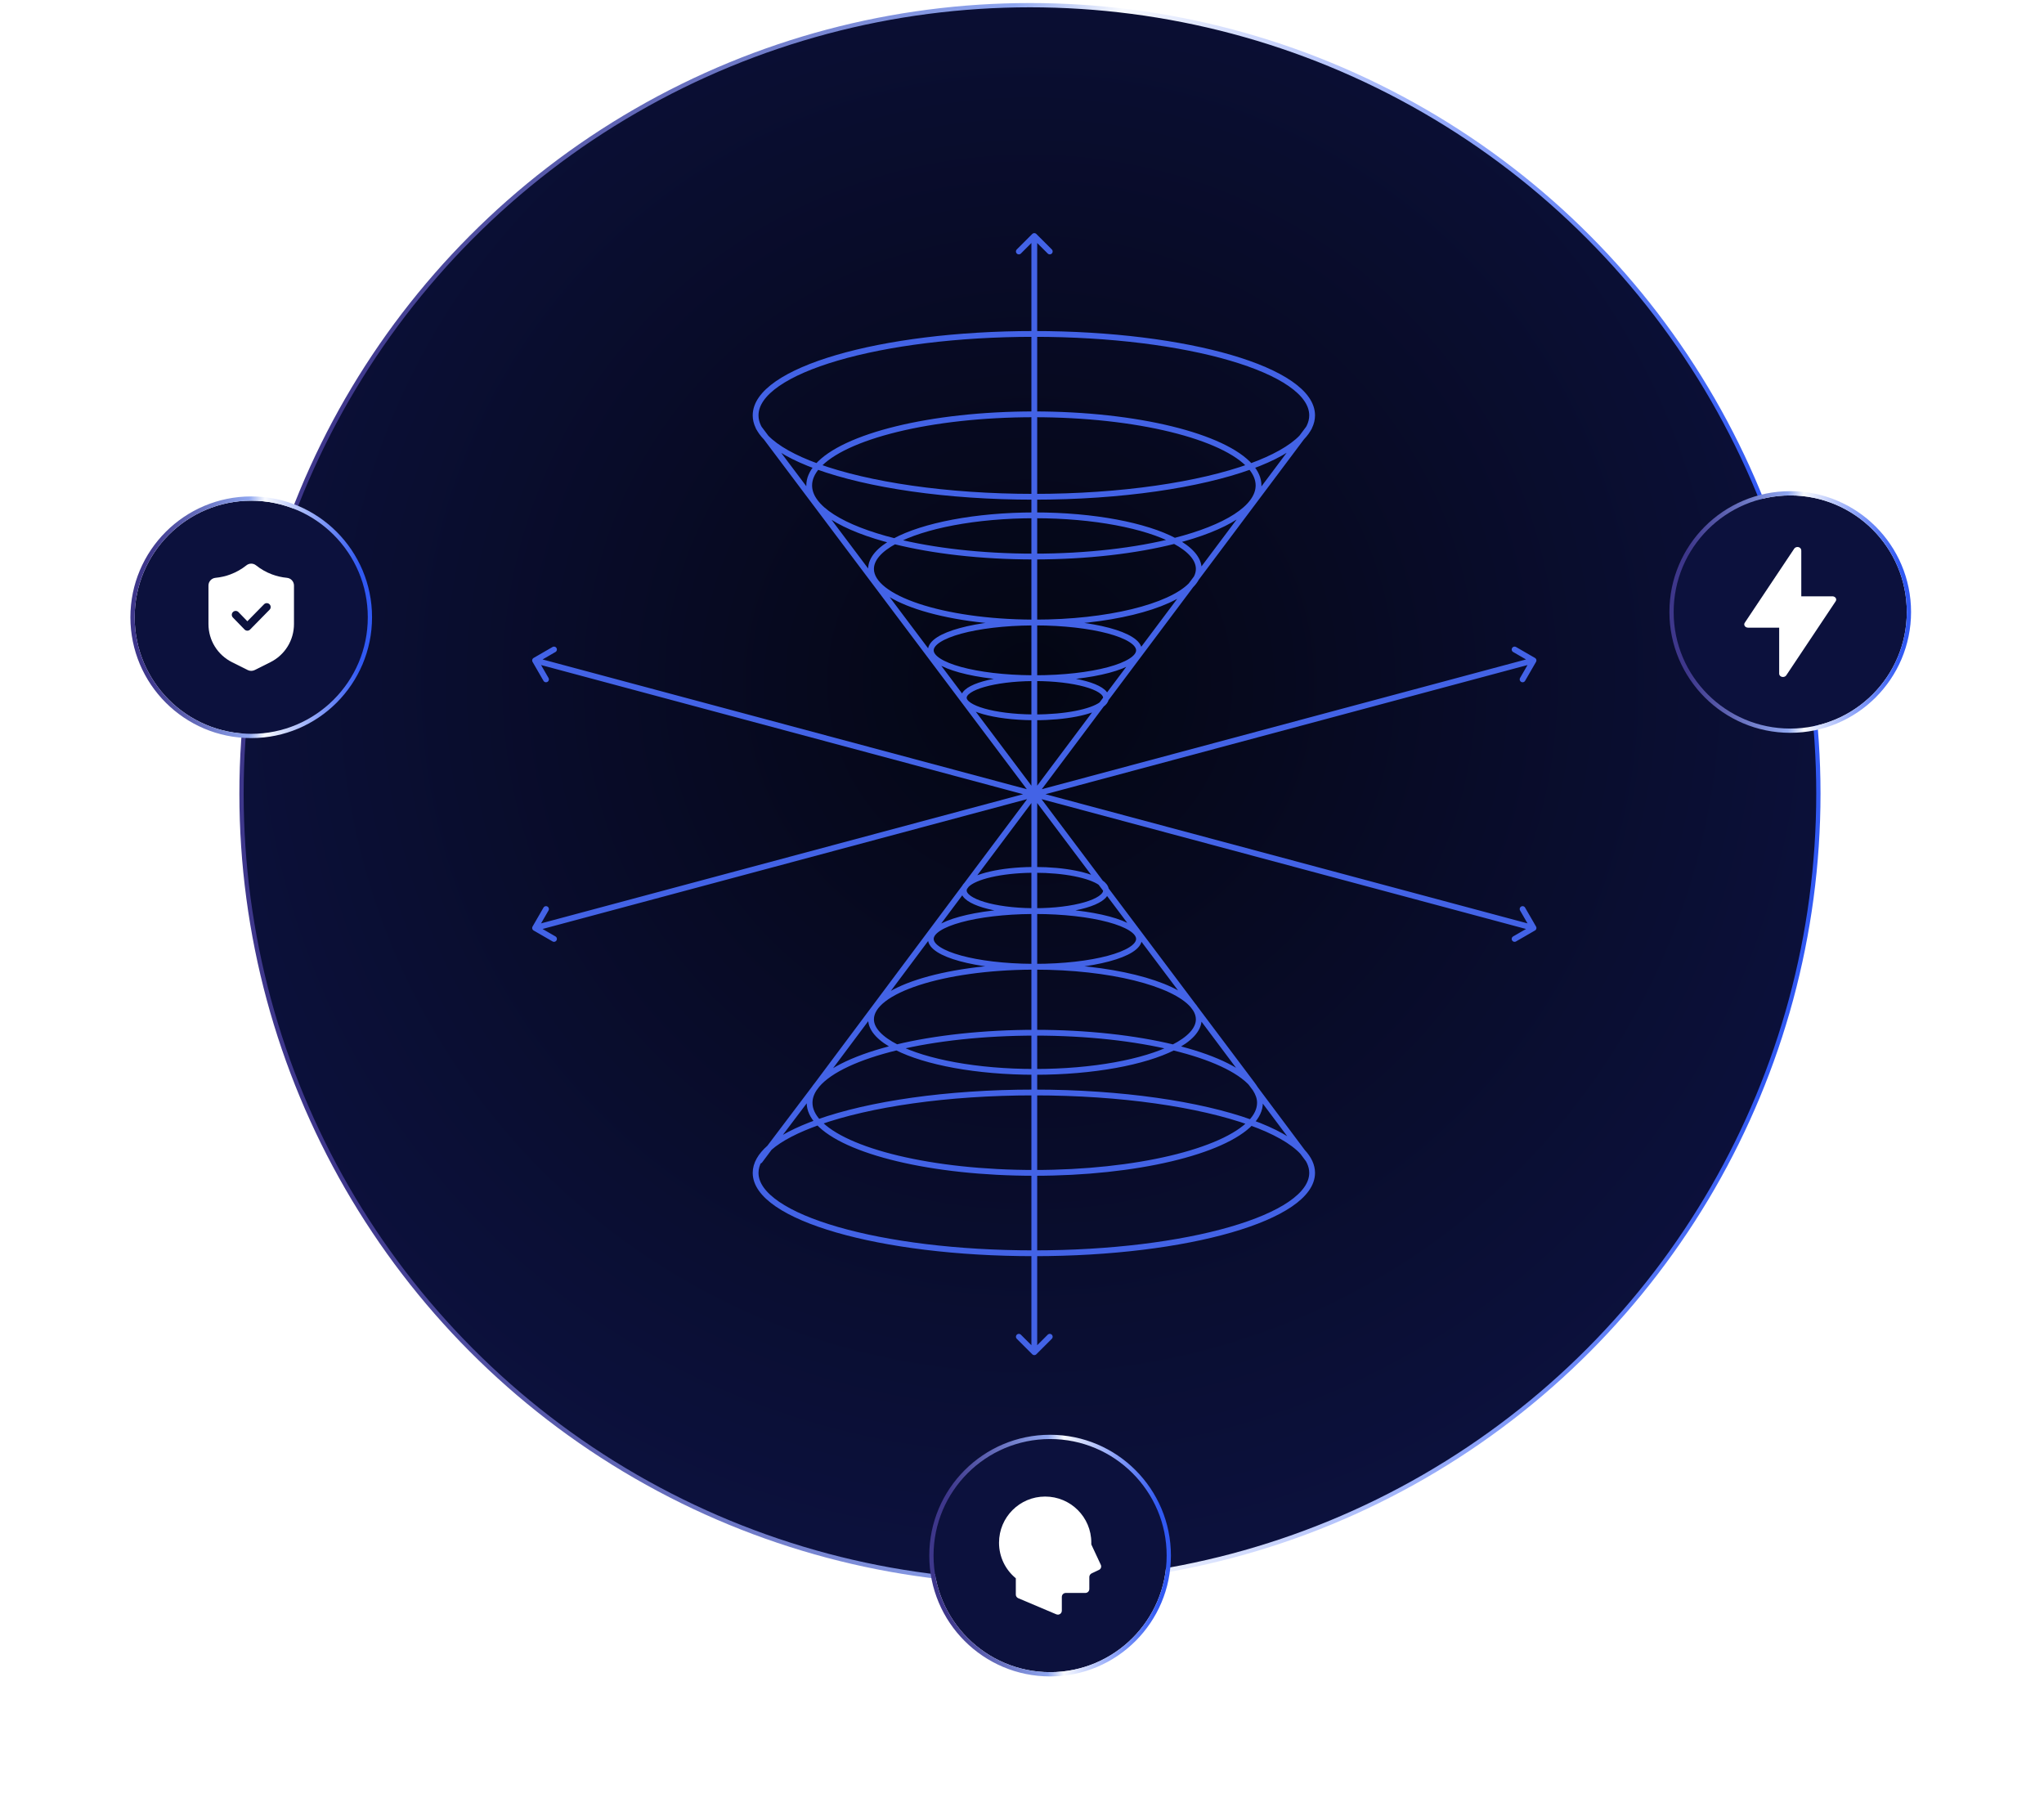
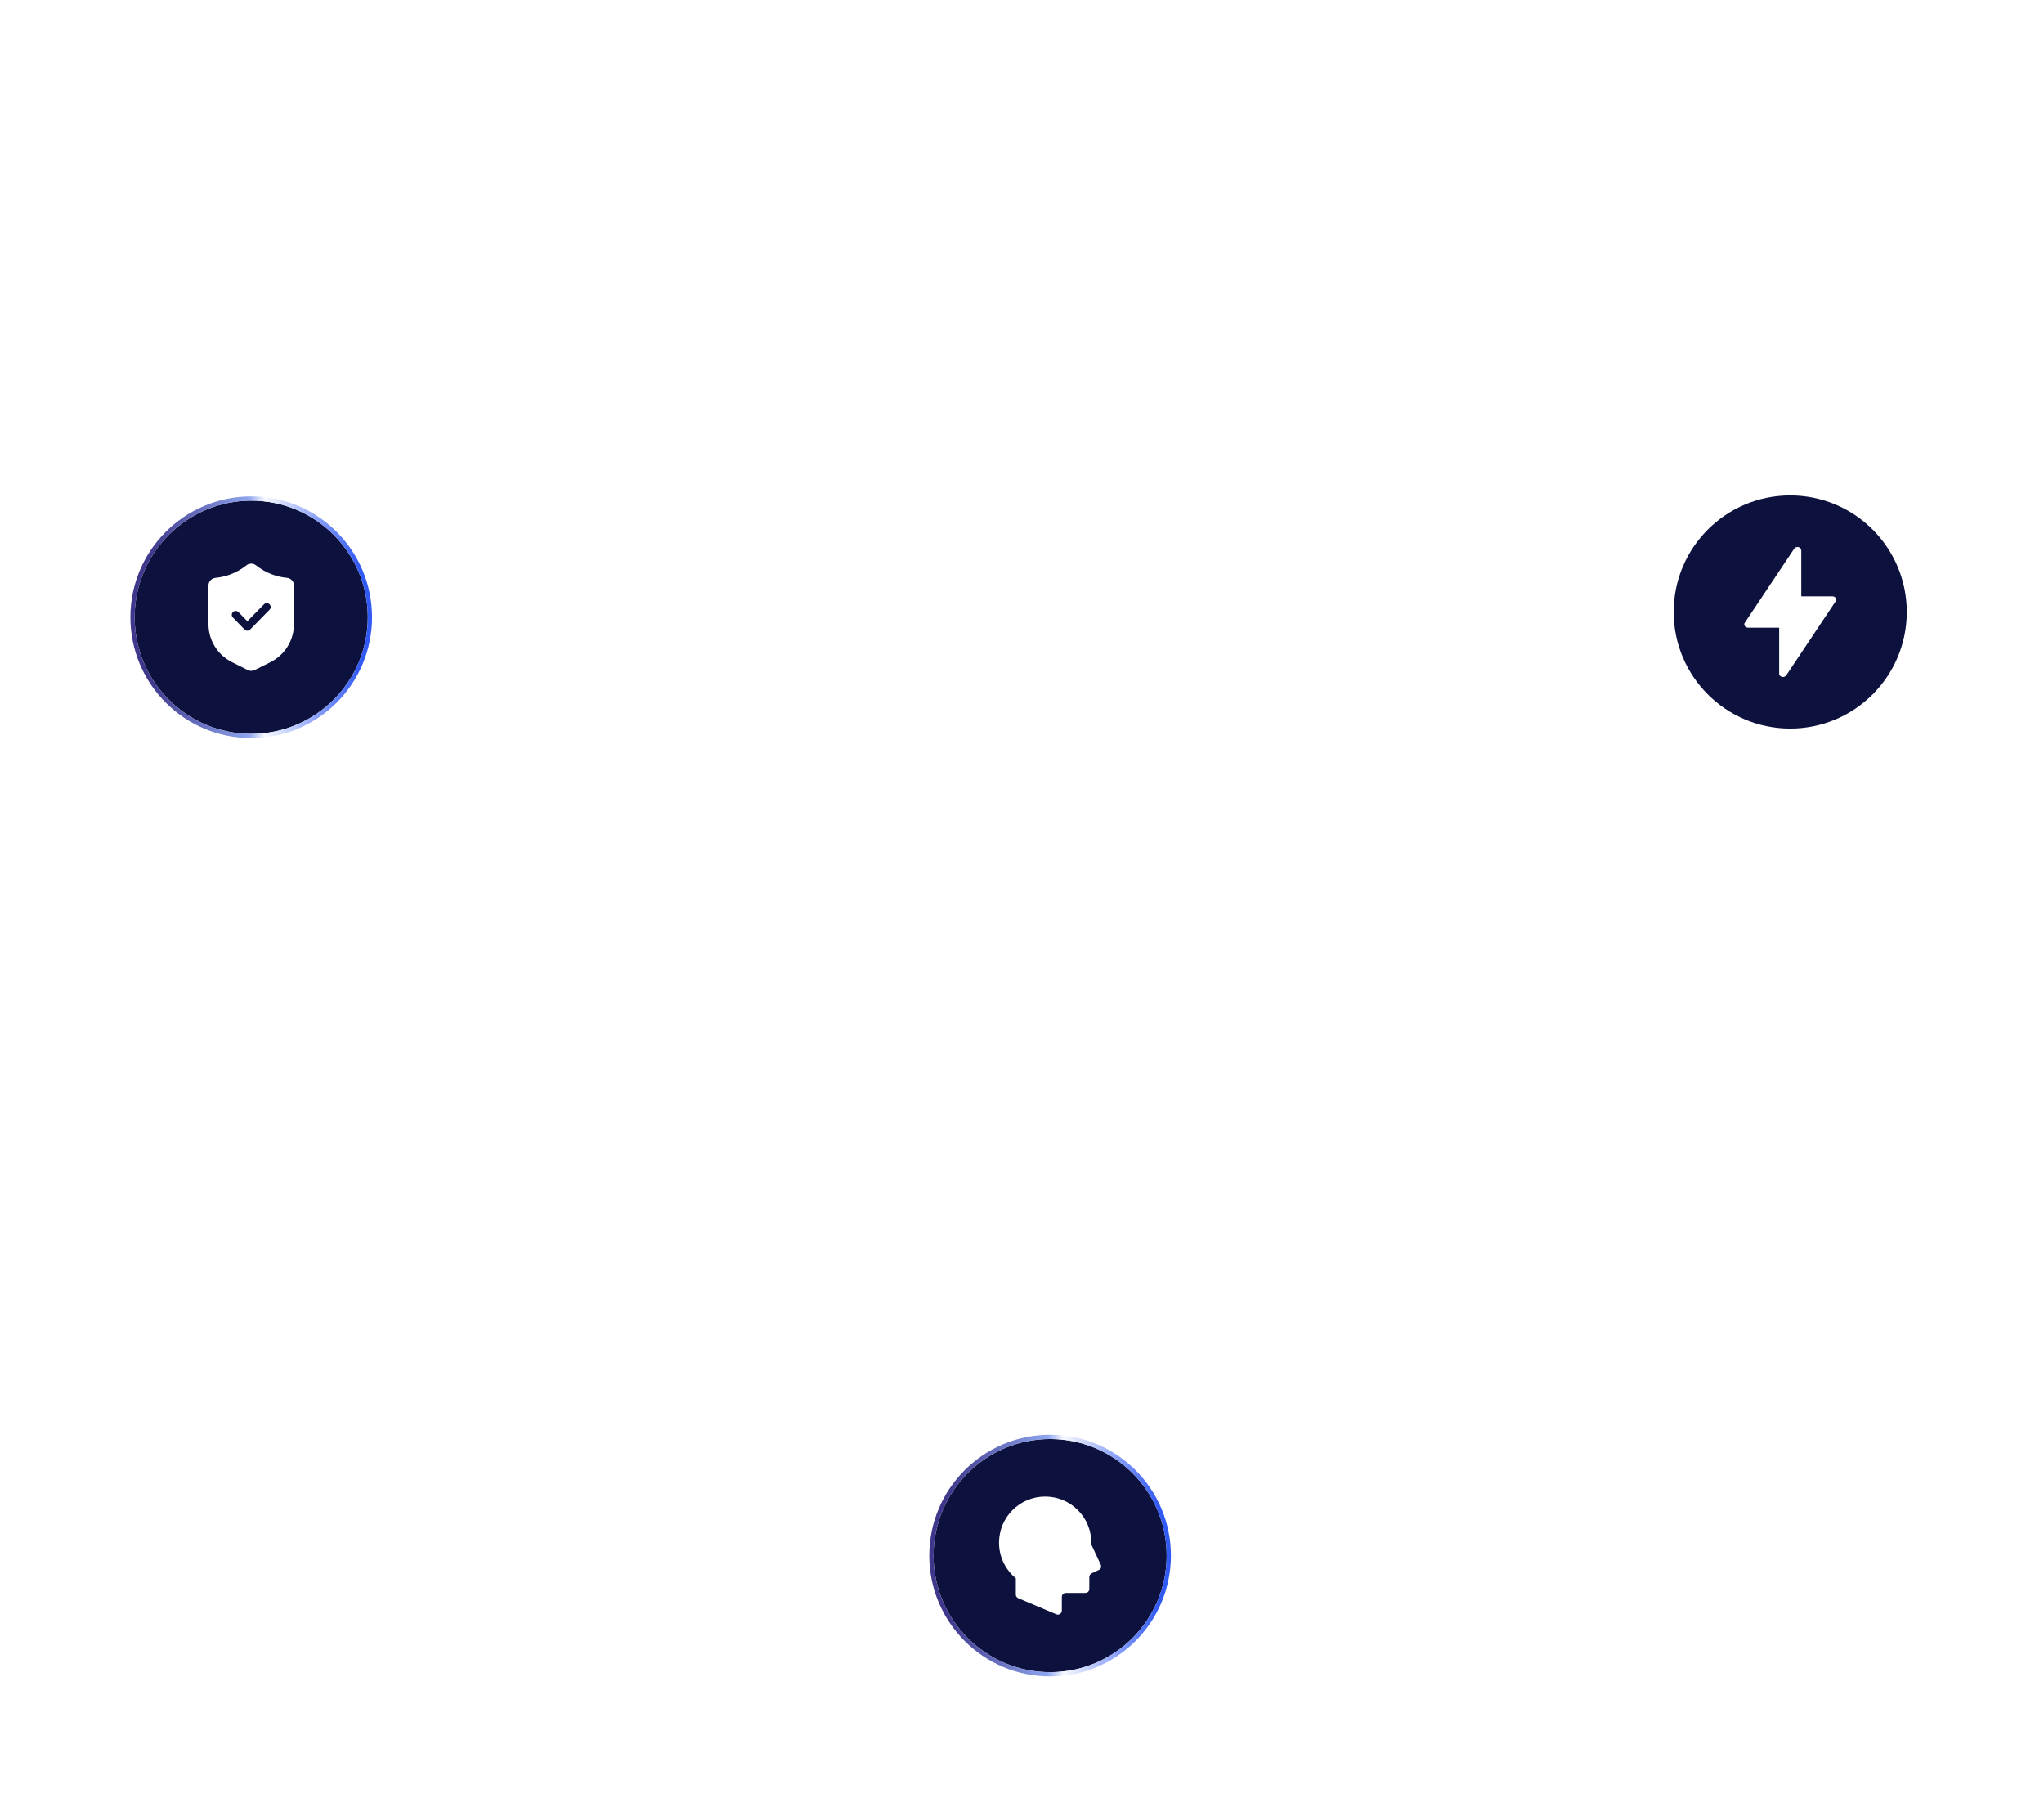
<svg xmlns="http://www.w3.org/2000/svg" width="595" height="526" viewBox="0 0 595 526" fill="none">
-   <circle cx="299.813" cy="231.016" r="229.508" fill="url(#paint0_radial_1136_575)" stroke="url(#paint1_linear_1136_575)" stroke-width="1.24" />
  <g filter="url(#filter0_d_1136_575)">
    <circle cx="73.13" cy="179.671" r="33.929" fill="#0C113D" />
    <circle cx="73.13" cy="179.671" r="34.549" stroke="url(#paint2_linear_1136_575)" stroke-width="1.24" />
  </g>
  <g filter="url(#filter1_d_1136_575)">
    <path d="M83.52 168.192C82.035 168.05 80.576 167.715 79.184 167.195C77.504 166.568 75.939 165.681 74.531 164.558C73.706 163.901 72.553 163.901 71.729 164.558C70.322 165.68 68.756 166.567 67.075 167.195C65.684 167.715 64.224 168.05 62.739 168.192C61.566 168.304 60.682 169.272 60.682 170.444V181.63C60.682 186.374 63.319 190.639 67.563 192.762L72.117 195.039C72.434 195.198 72.782 195.275 73.129 195.275C73.477 195.275 73.823 195.196 74.141 195.039L78.695 192.762C82.939 190.639 85.576 186.373 85.576 181.63L85.578 170.444C85.578 169.271 84.694 168.304 83.521 168.192H83.52ZM78.463 177.484L72.805 183.243C72.593 183.46 72.302 183.581 71.999 183.581H71.996C71.691 183.581 71.399 183.457 71.189 183.239L67.794 179.743C67.359 179.294 67.37 178.579 67.818 178.143C68.267 177.707 68.984 177.717 69.418 178.167L72.006 180.832L76.852 175.9C77.29 175.453 78.004 175.447 78.451 175.886C78.897 176.324 78.904 177.04 78.466 177.485L78.463 177.484Z" fill="white" />
  </g>
  <g filter="url(#filter2_d_1136_575)">
    <circle cx="305.68" cy="452.801" r="33.929" fill="#0C113D" />
    <circle cx="305.68" cy="452.801" r="34.549" stroke="url(#paint3_linear_1136_575)" stroke-width="1.24" />
  </g>
  <g filter="url(#filter3_d_1136_575)">
    <path d="M320.426 455.455L317.675 449.554C317.675 449.373 317.675 449.192 317.675 449.011C317.675 441.625 311.665 435.616 304.244 435.616C296.822 435.616 290.812 441.625 290.812 449.047C290.812 453.21 292.695 456.939 295.7 459.401V464.144C295.7 464.614 295.989 465.013 296.388 465.194L307.502 469.9C307.864 470.045 308.262 470.009 308.588 469.791C308.914 469.574 309.095 469.212 309.095 468.814V464.832C309.095 464.18 309.602 463.673 310.253 463.673H315.937C316.589 463.673 317.096 463.166 317.096 462.515V459.039C317.096 458.605 317.349 458.206 317.747 457.989L319.883 456.975C320.463 456.722 320.716 456.034 320.426 455.455Z" fill="white" />
  </g>
  <g filter="url(#filter4_d_1136_575)">
    <circle cx="521.129" cy="178.139" r="33.929" fill="#0C113D" />
-     <circle cx="521.129" cy="178.139" r="34.549" stroke="url(#paint4_linear_1136_575)" stroke-width="1.24" />
  </g>
  <g filter="url(#filter5_d_1136_575)">
    <path d="M523.248 159.222H523.245C522.865 159.222 522.493 159.394 522.289 159.701L507.897 181.265C507.592 181.722 507.767 182.305 508.298 182.571L508.304 182.573C508.466 182.654 508.656 182.701 508.858 182.701L517.912 182.703L517.91 196.096C517.908 196.427 518.107 196.75 518.463 196.927C518.638 197.014 518.828 197.057 519.014 197.057C519.397 197.057 519.769 196.884 519.975 196.576L534.343 175.041C534.45 174.894 534.511 174.719 534.511 174.533C534.511 174.004 534.016 173.576 533.404 173.576H524.349L524.347 160.282C524.347 159.918 524.19 159.546 523.801 159.35C523.626 159.263 523.436 159.222 523.248 159.222Z" fill="white" />
  </g>
-   <path d="M381.055 124.5L378.92 127.349M221.17 337.859L224.01 334.069M220.855 124.5L223.02 127.379M380.885 337.587L379.168 335.292M301.255 181.2C317.99 181.2 331.555 184.826 331.555 189.3C331.555 193.773 317.99 197.4 301.255 197.4M301.255 181.2C300.993 181.2 300.732 181.199 300.471 181.198M301.255 181.2C300.993 181.2 300.732 181.201 300.471 181.203M301.255 181.2C322.5 181.2 340.5 176.658 346.673 170.381M301.255 281.4C317.99 281.4 331.555 277.773 331.555 273.3C331.555 268.826 317.99 265.2 301.255 265.2M301.255 281.4C300.993 281.4 300.732 281.399 300.471 281.397M301.255 281.4C300.993 281.4 300.732 281.401 300.471 281.402M301.255 281.4C323.142 281.4 341.585 286.128 347.2 292.573M301.255 197.4C312.688 197.4 321.955 199.952 321.955 203.1C321.955 203.202 321.946 203.304 321.926 203.405M301.255 197.4C300.993 197.4 300.732 197.399 300.471 197.397M301.255 197.4C300.993 197.4 300.731 197.401 300.471 197.404M301.255 265.2C312.688 265.2 321.955 262.514 321.955 259.2C321.955 259.123 321.95 259.047 321.941 258.971M301.255 265.2C300.993 265.2 300.732 265.201 300.471 265.203M301.255 265.2C300.993 265.2 300.731 265.199 300.471 265.196M300.471 265.203V265.196M300.471 265.203C284.099 265.314 270.955 268.897 270.955 273.3C270.955 277.703 284.099 281.286 300.471 281.397M300.471 265.196C289.402 265.076 280.555 262.438 280.555 259.2C280.555 258.898 280.632 258.601 280.781 258.311M280.781 258.311L237.824 315.786M280.781 258.311L281.362 257.536M280.781 258.311C280.916 258.047 281.112 257.788 281.362 257.536M237.824 315.786C241.538 311.391 249.837 307.576 261.029 304.869M237.824 315.786C237.515 316.152 237.238 316.521 236.993 316.894M237.824 315.786L236.993 316.894M261.029 304.869C256.367 302.505 253.555 299.704 253.555 296.7C253.555 288.334 274.489 281.536 300.471 281.402M261.029 304.869C269.481 309.154 284.276 312 301.255 312C318.205 312 333.089 309.164 341.55 304.892M261.029 304.869C272.093 302.193 286.284 300.6 301.368 300.6C316.505 300.6 330.454 302.201 341.55 304.892M300.471 281.402V281.397M281.362 257.536C283.782 255.101 291.376 253.302 300.471 253.204C300.731 253.201 300.993 253.2 301.255 253.2C309.884 253.2 317.279 254.73 320.388 256.905M281.362 257.536L300.471 232.036L301.081 231.222M320.388 256.905L301.081 231.222M320.388 256.905L321.941 258.971M320.388 256.905C321.303 257.546 321.846 258.242 321.941 258.971M301.081 231.222L301.436 230.748L320.669 205.082M301.081 231.222L300.844 230.906L300.471 230.411L223.02 127.379M347.2 292.573L321.941 258.971M347.2 292.573C347.504 292.922 347.77 293.275 347.997 293.633M347.2 292.573L347.997 293.633M224.01 334.069C227.128 331.336 232.054 328.826 238.203 326.643M224.01 334.069L236.993 316.894M224.01 334.069C221.379 336.375 219.955 338.839 219.955 341.4C219.955 354.323 256.22 364.8 300.955 364.8C345.69 364.8 381.955 354.323 381.955 341.4C381.955 339.287 380.986 337.239 379.168 335.292M238.203 326.643C236.552 324.851 235.668 322.958 235.668 321C235.668 319.594 236.124 318.221 236.993 316.894M238.203 326.643C246.05 335.165 271.225 341.4 301.068 341.4C330.79 341.4 356.084 335.215 364.112 326.747M238.203 326.643C253.055 321.369 275.587 318 300.955 318C326.49 318 349.266 321.413 364.112 326.747M364.502 315.589C360.726 311.287 352.537 307.556 341.55 304.892M364.502 315.589L347.997 293.633M364.502 315.589C364.856 316.06 365.172 316.513 365.449 316.957M341.55 304.892C346.239 302.523 348.955 299.713 348.955 296.7C348.955 295.649 348.625 294.624 347.997 293.633M347.997 293.633L365.449 316.957M364.112 326.747C371.022 329.23 376.215 332.128 379.168 335.292M364.112 326.747C365.84 324.924 366.768 322.995 366.768 321C366.768 319.59 366.297 318.317 365.449 316.957M379.168 335.292L365.449 316.957M320.669 205.082C317.745 207.253 310.156 208.8 301.255 208.8C300.993 208.8 300.731 208.799 300.471 208.796C289.402 208.682 280.555 206.176 280.555 203.1C280.555 200.024 289.402 197.518 300.471 197.404M320.669 205.082C321.379 204.555 321.814 203.992 321.926 203.405M320.669 205.082L321.926 203.405M237.907 135.78C231.154 133.334 226.031 130.486 223.02 127.379M237.907 135.78C236.374 137.537 235.555 139.388 235.555 141.3C235.555 147.884 245.267 153.75 260.404 157.541M237.907 135.78C245.539 127.027 270.876 120.6 300.955 120.6C331.035 120.6 356.372 127.027 364.004 135.78M237.907 135.78C252.755 141.159 275.482 144.6 300.955 144.6C326.429 144.6 349.156 141.159 364.004 135.78M223.02 127.379C221.024 125.32 219.955 123.146 219.955 120.9C219.955 107.811 256.22 97.2 300.955 97.2C345.691 97.2 381.955 107.811 381.955 120.9C381.955 123.136 380.898 125.299 378.92 127.349M300.471 197.404V197.397M300.471 197.397C284.099 197.286 270.955 193.703 270.955 189.3C270.955 184.897 284.099 181.314 300.471 181.203M300.471 181.203V181.198M300.471 181.198C274.489 181.061 253.555 174.13 253.555 165.6C253.555 162.651 256.057 159.893 260.404 157.541M260.404 157.541C271.55 160.333 285.638 162 300.955 162C316.46 162 330.705 160.292 341.915 157.438M260.404 157.541C268.758 153.022 283.928 150 301.255 150C318.451 150 333.521 152.976 341.915 157.438M346.673 170.381L321.926 203.405M346.673 170.381C347.352 169.691 347.888 168.98 348.269 168.252M346.673 170.381L348.269 168.252M378.92 127.349C375.913 130.468 370.778 133.326 364.004 135.78M378.92 127.349L348.269 168.252M364.004 135.78C365.537 137.537 366.355 139.388 366.355 141.3C366.355 147.825 356.818 153.644 341.915 157.438M341.915 157.438C346.38 159.813 348.955 162.608 348.955 165.6C348.955 166.504 348.72 167.39 348.269 168.252M301.081 68.7V393.6M301.081 68.7L305.581 73.2M301.081 68.7L296.581 73.2M301.081 393.6L305.581 389.1M301.081 393.6L296.581 389.1M446.402 192.239L301.079 231.179M446.402 192.239L443.22 197.751M446.402 192.239L440.891 189.057M301.079 231.179L155.755 270.118M301.079 231.179L155.755 192.239M301.079 231.179L446.403 270.118M155.755 270.118L161.267 273.3M155.755 270.118L158.937 264.607M155.755 192.239L158.937 197.751M155.755 192.239L161.267 189.057M446.403 270.118L440.891 273.3M446.403 270.118L443.221 264.607" stroke="#4363E6" stroke-width="1.686" stroke-linecap="round" stroke-linejoin="round" />
  <defs>
    <filter id="filter0_d_1136_575" x="0.161" y="106.701" width="145.939" height="145.939" filterUnits="userSpaceOnUse" color-interpolation-filters="sRGB">
      <feFlood flood-opacity="0" result="BackgroundImageFix" />
      <feColorMatrix in="SourceAlpha" type="matrix" values="0 0 0 0 0 0 0 0 0 0 0 0 0 0 0 0 0 0 127 0" result="hardAlpha" />
      <feMorphology radius="3" operator="dilate" in="SourceAlpha" result="effect1_dropShadow_1136_575" />
      <feOffset />
      <feGaussianBlur stdDeviation="17.4" />
      <feComposite in2="hardAlpha" operator="out" />
      <feColorMatrix type="matrix" values="0 0 0 0 0.337 0 0 0 0 0.579 0 0 0 0 1 0 0 0 0.74 0" />
      <feBlend mode="normal" in2="BackgroundImageFix" result="effect1_dropShadow_1136_575" />
      <feBlend mode="normal" in="SourceGraphic" in2="effect1_dropShadow_1136_575" result="shape" />
    </filter>
    <filter id="filter1_d_1136_575" x="38.682" y="142.065" width="68.895" height="75.21" filterUnits="userSpaceOnUse" color-interpolation-filters="sRGB">
      <feFlood flood-opacity="0" result="BackgroundImageFix" />
      <feColorMatrix in="SourceAlpha" type="matrix" values="0 0 0 0 0 0 0 0 0 0 0 0 0 0 0 0 0 0 127 0" result="hardAlpha" />
      <feOffset />
      <feGaussianBlur stdDeviation="11" />
      <feComposite in2="hardAlpha" operator="out" />
      <feColorMatrix type="matrix" values="0 0 0 0 0.141 0 0 0 0 0.241 0 0 0 0 1 0 0 0 1 0" />
      <feBlend mode="normal" in2="BackgroundImageFix" result="effect1_dropShadow_1136_575" />
      <feBlend mode="normal" in="SourceGraphic" in2="effect1_dropShadow_1136_575" result="shape" />
    </filter>
    <filter id="filter2_d_1136_575" x="232.711" y="379.832" width="145.939" height="145.939" filterUnits="userSpaceOnUse" color-interpolation-filters="sRGB">
      <feFlood flood-opacity="0" result="BackgroundImageFix" />
      <feColorMatrix in="SourceAlpha" type="matrix" values="0 0 0 0 0 0 0 0 0 0 0 0 0 0 0 0 0 0 127 0" result="hardAlpha" />
      <feMorphology radius="3" operator="dilate" in="SourceAlpha" result="effect1_dropShadow_1136_575" />
      <feOffset />
      <feGaussianBlur stdDeviation="17.4" />
      <feComposite in2="hardAlpha" operator="out" />
      <feColorMatrix type="matrix" values="0 0 0 0 0.337 0 0 0 0 0.579 0 0 0 0 1 0 0 0 0.74 0" />
      <feBlend mode="normal" in2="BackgroundImageFix" result="effect1_dropShadow_1136_575" />
      <feBlend mode="normal" in="SourceGraphic" in2="effect1_dropShadow_1136_575" result="shape" />
    </filter>
    <filter id="filter3_d_1136_575" x="268.812" y="413.616" width="73.734" height="78.371" filterUnits="userSpaceOnUse" color-interpolation-filters="sRGB">
      <feFlood flood-opacity="0" result="BackgroundImageFix" />
      <feColorMatrix in="SourceAlpha" type="matrix" values="0 0 0 0 0 0 0 0 0 0 0 0 0 0 0 0 0 0 127 0" result="hardAlpha" />
      <feOffset />
      <feGaussianBlur stdDeviation="11" />
      <feComposite in2="hardAlpha" operator="out" />
      <feColorMatrix type="matrix" values="0 0 0 0 0.141 0 0 0 0 0.241 0 0 0 0 1 0 0 0 1 0" />
      <feBlend mode="normal" in2="BackgroundImageFix" result="effect1_dropShadow_1136_575" />
      <feBlend mode="normal" in="SourceGraphic" in2="effect1_dropShadow_1136_575" result="shape" />
    </filter>
    <filter id="filter4_d_1136_575" x="448.159" y="105.17" width="145.939" height="145.939" filterUnits="userSpaceOnUse" color-interpolation-filters="sRGB">
      <feFlood flood-opacity="0" result="BackgroundImageFix" />
      <feColorMatrix in="SourceAlpha" type="matrix" values="0 0 0 0 0 0 0 0 0 0 0 0 0 0 0 0 0 0 127 0" result="hardAlpha" />
      <feMorphology radius="3" operator="dilate" in="SourceAlpha" result="effect1_dropShadow_1136_575" />
      <feOffset />
      <feGaussianBlur stdDeviation="17.4" />
      <feComposite in2="hardAlpha" operator="out" />
      <feColorMatrix type="matrix" values="0 0 0 0 0.337 0 0 0 0 0.579 0 0 0 0 1 0 0 0 0.74 0" />
      <feBlend mode="normal" in2="BackgroundImageFix" result="effect1_dropShadow_1136_575" />
      <feBlend mode="normal" in="SourceGraphic" in2="effect1_dropShadow_1136_575" result="shape" />
    </filter>
    <filter id="filter5_d_1136_575" x="485.747" y="137.222" width="70.763" height="81.835" filterUnits="userSpaceOnUse" color-interpolation-filters="sRGB">
      <feFlood flood-opacity="0" result="BackgroundImageFix" />
      <feColorMatrix in="SourceAlpha" type="matrix" values="0 0 0 0 0 0 0 0 0 0 0 0 0 0 0 0 0 0 127 0" result="hardAlpha" />
      <feOffset />
      <feGaussianBlur stdDeviation="11" />
      <feComposite in2="hardAlpha" operator="out" />
      <feColorMatrix type="matrix" values="0 0 0 0 0.141 0 0 0 0 0.241 0 0 0 0 1 0 0 0 1 0" />
      <feBlend mode="normal" in2="BackgroundImageFix" result="effect1_dropShadow_1136_575" />
      <feBlend mode="normal" in="SourceGraphic" in2="effect1_dropShadow_1136_575" result="shape" />
    </filter>
    <radialGradient id="paint0_radial_1136_575" cx="0" cy="0" r="1" gradientUnits="userSpaceOnUse" gradientTransform="translate(299.813 198.396) rotate(90) scale(261.508)">
      <stop stop-color="#040613" />
      <stop offset="1" stop-color="#0C113D" />
    </radialGradient>
    <linearGradient id="paint1_linear_1136_575" x1="98.146" y1="231.016" x2="517.62" y2="231.016" gradientUnits="userSpaceOnUse">
      <stop stop-color="#3E378B" />
      <stop offset="0.47" stop-color="#8FA6EF" />
      <stop offset="0.545" stop-color="#F8FAFF" />
      <stop offset="0.99" stop-color="#3159F3" />
    </linearGradient>
    <linearGradient id="paint2_linear_1136_575" x1="43.236" y1="179.671" x2="105.416" y2="179.671" gradientUnits="userSpaceOnUse">
      <stop stop-color="#3E378B" />
      <stop offset="0.47" stop-color="#8FA6EF" />
      <stop offset="0.545" stop-color="#F8FAFF" />
      <stop offset="0.99" stop-color="#3159F3" />
    </linearGradient>
    <linearGradient id="paint3_linear_1136_575" x1="275.786" y1="452.801" x2="337.966" y2="452.801" gradientUnits="userSpaceOnUse">
      <stop stop-color="#3E378B" />
      <stop offset="0.47" stop-color="#8FA6EF" />
      <stop offset="0.545" stop-color="#F8FAFF" />
      <stop offset="0.99" stop-color="#3159F3" />
    </linearGradient>
    <linearGradient id="paint4_linear_1136_575" x1="491.235" y1="178.139" x2="553.415" y2="178.139" gradientUnits="userSpaceOnUse">
      <stop stop-color="#3E378B" />
      <stop offset="0.47" stop-color="#8FA6EF" />
      <stop offset="0.545" stop-color="#F8FAFF" />
      <stop offset="0.99" stop-color="#3159F3" />
    </linearGradient>
  </defs>
</svg>